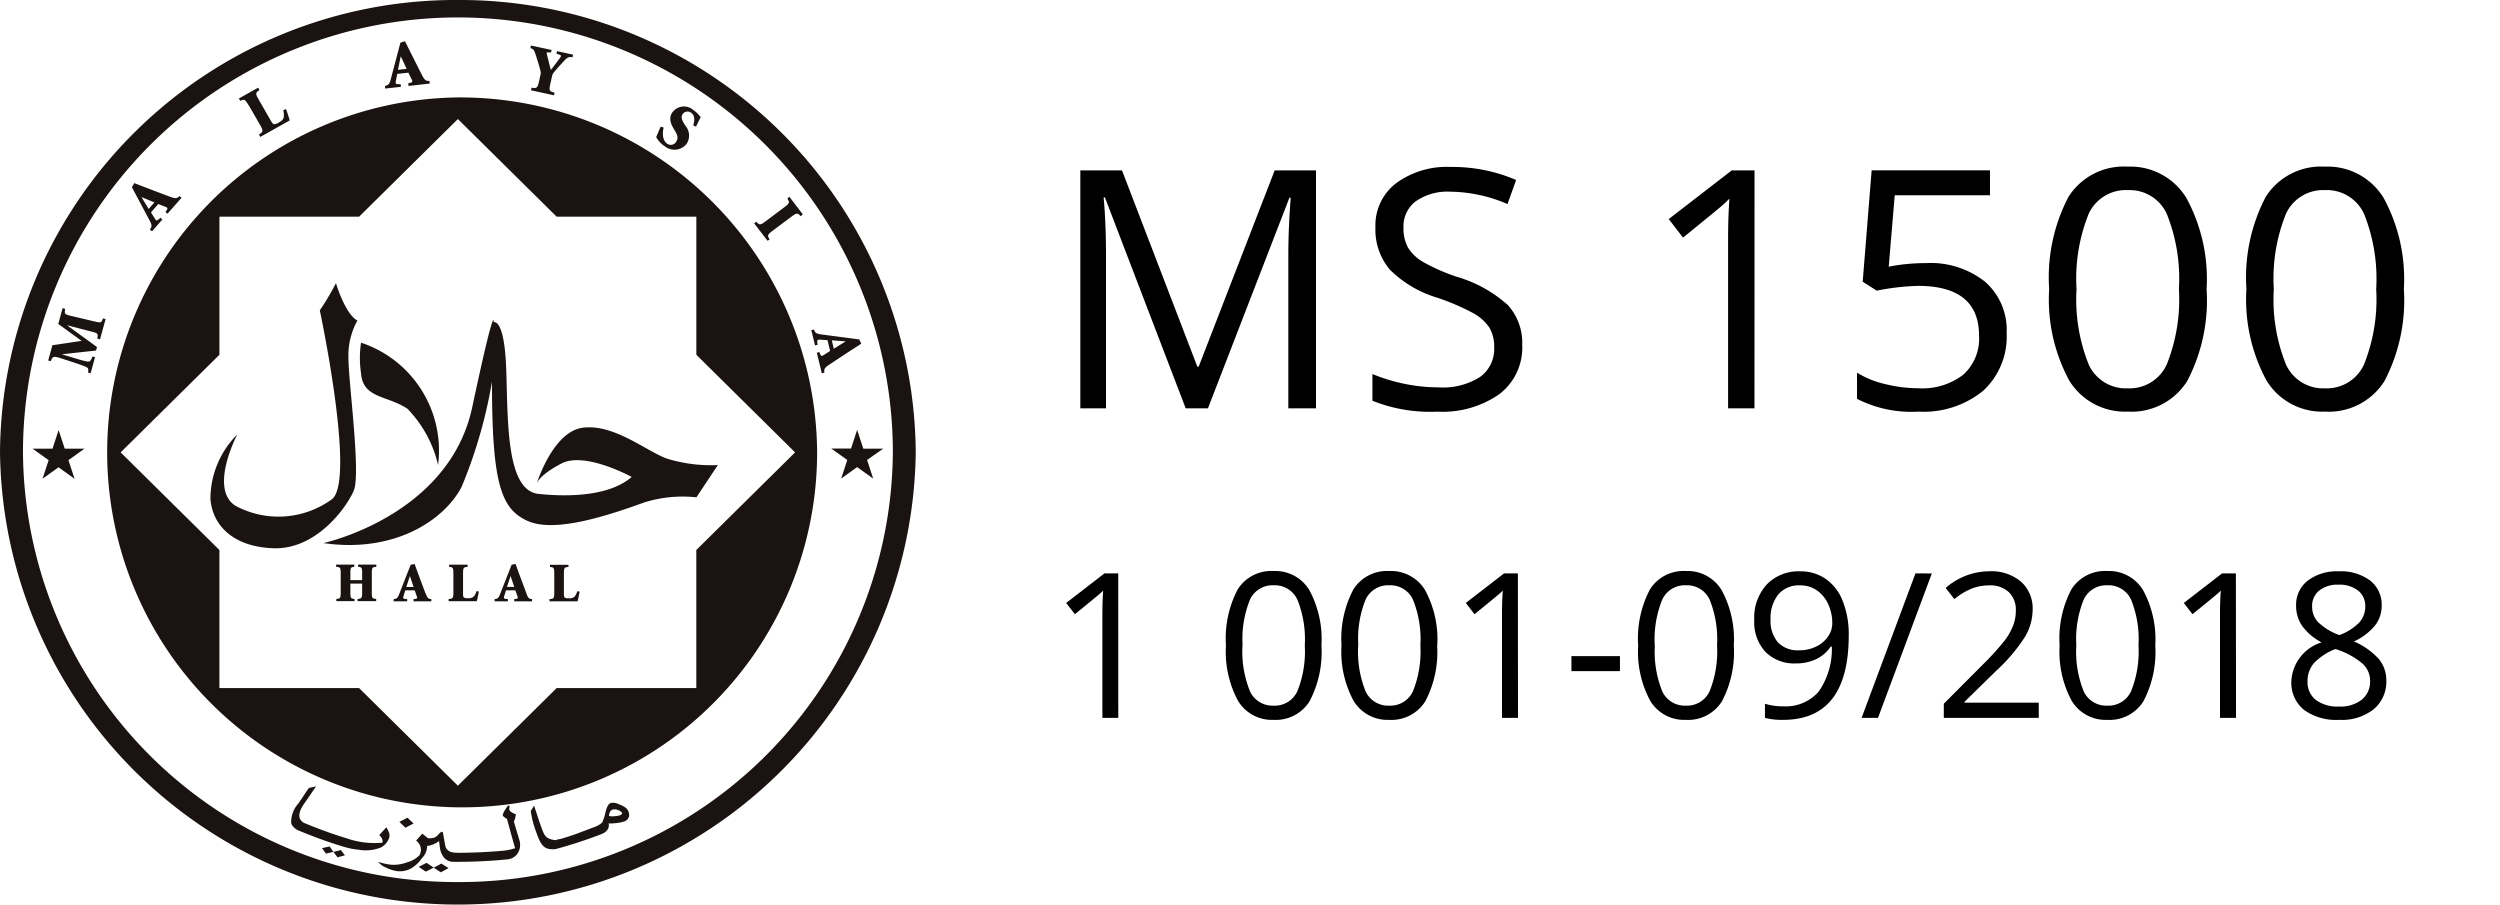
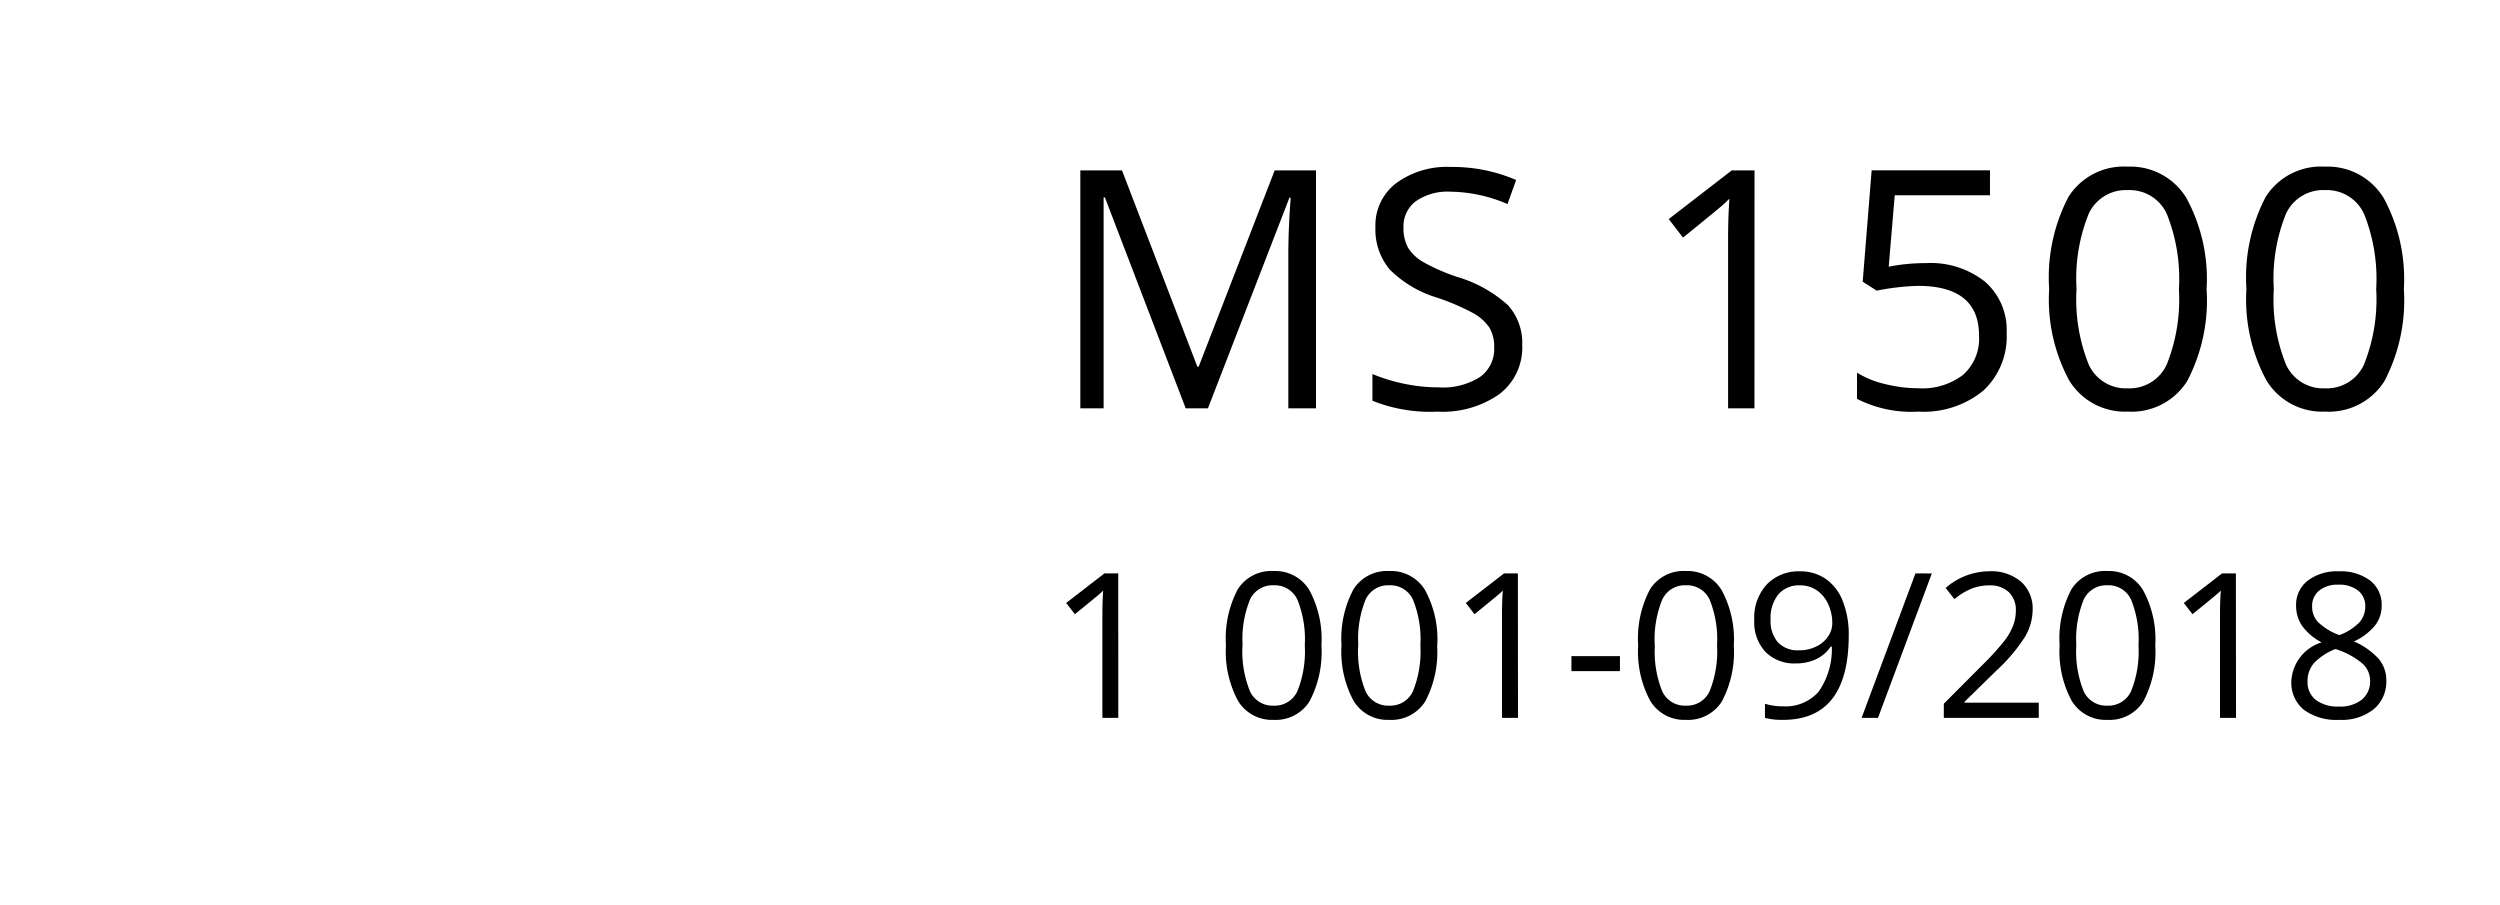
<svg xmlns="http://www.w3.org/2000/svg" width="105" height="38" viewBox="0 0 105 38">
  <defs>
    <clipPath id="clip-path">
      <rect id="Rectangle_8" data-name="Rectangle 8" width="105" height="38" transform="translate(328 1661)" fill="#fff" />
    </clipPath>
  </defs>
  <g id="i-halal" transform="translate(-328 -1661)" clip-path="url(#clip-path)">
    <g id="Group_17" data-name="Group 17">
-       <path id="Path_1" data-name="Path 1" d="M19.23,0A19.138,19.138,0,0,0,0,19a19.232,19.232,0,0,0,38.461,0A19.138,19.138,0,0,0,19.23,0m0,37.046A18.177,18.177,0,0,1,.965,19,18.266,18.266,0,0,1,37.5,19,18.177,18.177,0,0,1,19.23,37.046m0-32.954A14.909,14.909,0,1,0,34.319,19,15,15,0,0,0,19.23,4.092M29.245,23.1v5.8H23.379l-4.148,4.1-4.148-4.1H9.215V23.1L5.067,19l4.149-4.1v-5.8h5.867l4.148-4.1,4.148,4.1h5.867v5.8L33.394,19ZM24.5,17.961c-1.226.137-1.9,2.169-1.954,2.339.028-.076.195-.4,1.05-.84.979-.5,2.936.571,2.936.571-.9.785-2.561.856-3.915.712s-1.281-3-1.355-5.208-.528-2-.528-2,.075-1-.9,3.567-6.25,5.707-6.25,5.707c2.938.43,5.045-.926,5.8-2.352a20.207,20.207,0,0,0,1.279-4.425c0,4.283.378,5.352,1.508,5.852s3.313-.212,4.895-.784a5.386,5.386,0,0,1,2.184-.213l.9-1.355a6.223,6.223,0,0,1-2.182-.285c-.9-.358-2.183-1.428-3.464-1.287M14.86,20.6c.3-.713-.226-4.569-.226-5.569a3.043,3.043,0,0,1,.376-1.568c-.525-.286-.9-1.571-.9-1.571a11.037,11.037,0,0,1-.678,1.142s1.505,7.069.525,7.921a3.81,3.81,0,0,1-4.064.29c-1.131-.715.074-3,.074-3a3.839,3.839,0,0,0-1.129,2.711c.075,1,.828,2,2.635,2.07s3.086-1.712,3.388-2.425m2.259-3.426a5.033,5.033,0,0,1,1.28,2.356,4.776,4.776,0,0,0-3.237-5.139,4.384,4.384,0,0,0,0,1.282c.074,1.074,1.126.929,1.957,1.5m-2.08,6.632c.151.014.17.03.17.285v.274h-.494v-.274c0-.255.019-.271.165-.285v-.092h-.764v.092c.174.014.193.03.193.285v.779c0,.255-.019.272-.184.286v.092h.764v-.092c-.155-.014-.174-.031-.174-.286v-.358h.494v.358c0,.255-.019.272-.189.286v.092H15.8v-.092c-.165-.014-.184-.031-.184-.286v-.779c0-.255.019-.271.189-.285v-.092H15.04Zm4.852,1.25a.3.3,0,0,1-.229.068.4.4,0,0,1-.167-.021c-.043-.021-.048-.081-.048-.2v-.809c0-.255.019-.271.191-.285v-.092h-.776v.092c.16.014.179.03.179.285v.779c0,.255-.019.272-.2.286v.092h1.184c.021-.073.072-.318.086-.408l-.1-.016a.61.61,0,0,1-.117.233m4.234,0a.3.3,0,0,1-.229.068.4.4,0,0,1-.168-.021c-.043-.021-.048-.081-.048-.2v-.809c0-.255.019-.271.191-.285v-.092H23.1v.092c.16.014.179.03.179.285v.779c0,.255-.019.272-.2.286v.092H24.26c.021-.073.071-.318.085-.408l-.1-.016a.62.62,0,0,1-.117.233m-2.013-.132c-.091-.241-.194-.519-.3-.8l-.162-.446-.165.033-.478,1.22c-.079.2-.114.207-.236.224v.092h.557v-.092l-.07-.007c-.11-.012-.11-.035-.079-.136l.071-.227h.392l.086.241c.03.085.026.109-.062.12l-.072.01v.092h.75v-.092c-.117-.014-.16-.026-.237-.231m-.817-.281.148-.451h.007l.151.451Zm-3.417.281c-.091-.241-.194-.519-.3-.8l-.162-.446-.165.033-.478,1.22c-.079.2-.115.207-.237.224v.092H17.1v-.092l-.069-.007c-.11-.012-.11-.035-.079-.136l.072-.227h.392l.086.241c.031.085.026.109-.062.12l-.072.01v.092h.75v-.092c-.117-.014-.16-.026-.236-.231m-.817-.281.148-.451h.007l.151.451Zm20.03-5.808H36.26L36,18.055l-.256.782h-.832l.674.482-.258.782L36,19.618l.674.483-.257-.782Zm-34.376,0-.257-.782-.257.782H1.37l.673.482-.257.782.673-.483.673.483-.257-.782.673-.482Zm7.73-14.421.467.812c.153.265.143.294-.038.415l.055.1,1.235-.693c-.022-.089-.116-.374-.155-.476l-.117.043a.733.733,0,0,1,.018.312c-.016.093-.118.161-.2.206a.489.489,0,0,1-.187.076c-.058,0-.1-.056-.172-.184l-.485-.844c-.152-.266-.142-.294.028-.409l-.055-.1-.809.454.055.1c.175-.079.2-.073.358.193m21.878,5.63c-.105-.165-.1-.2.142-.38l.753-.564c.247-.185.276-.179.409-.033L33.718,9l-.561-.73-.089.067c.106.166.1.2-.143.38l-.752.564c-.246.185-.276.179-.409.033l-.089.067.561.73ZM4.2,14.255l.235-.854-.108-.029c-.074.191-.083.195-.392.121L3,13.271c-.292-.07-.3-.084-.263-.3l-.108-.029-.182.664.98.711L2.2,14.5l-.176.641.108.029c.078-.21.115-.224.458-.112l.55.179c.248.081.39.137.472.173.1.044.111.1.086.237l.108.029.185-.674-.108-.029c-.063.174-.1.227-.209.211a3.339,3.339,0,0,1-.457-.117l-.608-.183,0-.006,1.425-.155.04-.147-1.239-.9,0-.011.975.253c.308.079.314.09.276.3ZM27.9,6.126a.648.648,0,0,0,.945-.094.641.641,0,0,0-.067-.763l-.037-.059c-.1-.17-.15-.3-.07-.416a.246.246,0,0,1,.346-.065c.187.126.156.347.1.537l.115.054c.083-.176.146-.3.2-.4-.024-.03-.056-.064-.1-.115a1,1,0,0,0-.2-.174.6.6,0,0,0-.9.1c-.172.25-.035.52.1.739l.024.04c.1.163.139.3.044.44a.257.257,0,0,1-.377.085c-.232-.156-.192-.509-.149-.678l-.125-.039c-.08.175-.136.322-.191.443a1.644,1.644,0,0,0,.111.156,1.052,1.052,0,0,0,.228.211M22.494,2.284c.117.37.178.566.206.7a.322.322,0,0,1-.005.181l-.053.238c-.068.3-.094.313-.316.281l-.024.108.967.212.024-.108c-.225-.066-.243-.091-.176-.389l.062-.276a.386.386,0,0,1,.107-.217c.142-.175.269-.309.412-.463s.187-.165.347-.147l.024-.108-.673-.148-.025.108.115.037c.1.031.084.068.038.133-.131.177-.31.416-.388.51-.062-.22-.1-.4-.166-.645-.015-.064-.019-.1.054-.093l.118.008.025-.108L22.3,1.912l-.024.108c.122.044.155.066.216.265M16.839,3.646l-.012-.11h-.084c-.132,0-.136-.028-.113-.153l.055-.279.466-.052.135.275c.049.1.046.126-.057.152l-.084.021.013.11.893-.1-.013-.11c-.141,0-.194-.01-.313-.244-.141-.275-.3-.593-.462-.914l-.254-.51-.192.061-.4,1.517c-.067.246-.108.262-.251.3l.013.11Zm-.01-1.271h.009l.241.517-.364.041ZM6.3,9.643l.084.073.438-.5L6.74,9.146,6.679,9.2c-.1.089-.119.07-.187-.038l-.151-.243.309-.35.287.113c.1.039.12.062.061.15l-.048.071.084.073.591-.669-.084-.072c-.105.093-.15.122-.4.028-.292-.109-.627-.236-.965-.366l-.536-.206-.1.173.739,1.388c.119.226.1.266.019.387M5.949,8.288l.005-.007.531.221-.241.273Zm30.225,6.147-.086-.18-1.573-.206c-.256-.035-.277-.073-.331-.209l-.109.026.156.641.109-.026-.012-.082c-.017-.13.011-.137.139-.13l.288.019.11.451-.26.167c-.091.06-.121.061-.159-.038l-.032-.08-.108.026.211.863.108-.026c-.016-.139-.015-.191.207-.337.258-.172.557-.37.859-.567Zm-1.154.211-.085-.352.573.043,0,.008ZM26.009,33.787a.537.537,0,0,0-.362-.062c-.093.043-.162.167-.213.375a1.834,1.834,0,0,1-.145.447.965.965,0,0,1-.355.2s0,0,0,0c-.511.194-.885.346-1.408.493,0,0-.144.02-.144.021-.029.008.047.015.036.019a.706.706,0,0,1-.307-.039c-.241-.08-.279-.236-.414-.608-.12-.325-.149-.468-.268-.793q-.067.112-.138.224a4.363,4.363,0,0,0,.2.806c.136.365.209.611.431.74a.56.56,0,0,0,.237.056.637.637,0,0,0,.2-.01,19.183,19.183,0,0,0,1.893-.62c.246-.095.352-.253.311-.465.019.02.12.02.305,0a1.538,1.538,0,0,0,.358-.073.293.293,0,0,0,.2-.261.431.431,0,0,0-.1-.269.811.811,0,0,0-.31-.177m.044.442a.855.855,0,0,1-.256.048c-.132.011-.2.005-.217-.017s-.007-.063.02-.128a.216.216,0,0,1,.09-.12.331.331,0,0,1,.24,0,.356.356,0,0,1,.181.112c.029.038.009.072-.059.1m-4.47.273a1.361,1.361,0,0,0,.08-.3.679.679,0,0,1-.167-.077c-.066-.04-.1-.078-.111-.114a.169.169,0,0,1,.005-.073.229.229,0,0,0,0-.073c-.005-.025-.018-.036-.037-.034s-.075.066-.145.187a.561.561,0,0,0-.1.23c.005.028.065.079.181.151q.165.613.339,1.225a2.269,2.269,0,0,1-.563.113h0c-.582.05-1.166.077-1.75.081h0a1.59,1.59,0,0,1-.371-.029.373.373,0,0,1-.159-.1.281.281,0,0,1-.083-.135c-.036-.19-.069-.38-.1-.57,0-.022-.023-.039-.062-.053a.694.694,0,0,0-.142.129.435.435,0,0,1-.138.11.632.632,0,0,1-.291.036c-.081-.064-.16-.129-.238-.193q-.127.147-.26.292a.488.488,0,0,1,.2.429.52.52,0,0,1-.032.121l-.025.073h-.01a1.117,1.117,0,0,1-.511.29,1.6,1.6,0,0,1-.686.1,3.311,3.311,0,0,1-.533-.117.875.875,0,0,0,.346.244,1.544,1.544,0,0,0,.479.147.972.972,0,0,0,.7-.213,1.423,1.423,0,0,0,.311-.329.74.74,0,0,0,.223-.484c0-.012,0-.024,0-.036a.97.97,0,0,0,.5-.205c.015.105.029.211.043.317a.821.821,0,0,0,.162.373.524.524,0,0,0,.419.183q1.107.007,2.212-.1a.578.578,0,0,0,.5-.312.676.676,0,0,0,.049-.466c-.007-.027-.089-.3-.241-.81m-3.368,1.933c.1.066.2.131.3.195.109-.058.217-.118.323-.177-.1-.063-.2-.127-.3-.191-.107.059-.214.117-.324.174m-1.1-2.1c-.111.059-.224.118-.34.176.083.082.169.164.256.245q.173-.088.34-.18c-.087-.08-.173-.16-.256-.241m.474,2.065q.145.1.295.2c.113-.056.224-.112.333-.169q-.15-.1-.3-.2-.164.084-.332.167m-3.579-.626c.056.075.112.151.171.227l.311-.083c-.058-.074-.115-.148-.171-.223l-.311.079m2.335-.572a.384.384,0,0,0,0-.236,1.678,1.678,0,0,0-.112-.227c-.1.11-.2.22-.3.328.117.112.162.219.13.32a3.567,3.567,0,0,1-1.521-.191q-.84-.257-1.657-.595l0,0-.059-.023a.468.468,0,0,1-.182-.129c-.131-.168-.07-.421.174-.756.213-.293.255-.381.467-.675-.1.025-.2.048-.307.071-.205.286-.239.366-.443.653a1.154,1.154,0,0,0-.3.825.382.382,0,0,0,.12.18.524.524,0,0,0,.15.11,19.166,19.166,0,0,0,1.874.682,3.386,3.386,0,0,0,.7.145,1.7,1.7,0,0,0,.931-.1.738.738,0,0,0,.334-.385m-2.812.416c.053.077.107.154.162.23.106-.024.211-.048.315-.074-.055-.075-.109-.151-.162-.226q-.156.036-.315.07" transform="translate(328 1661)" fill="#1a1311" />
      <g id="Group_16" data-name="Group 16" transform="translate(0 -0.849)">
-         <path id="Path_62" data-name="Path 62" d="M5.8,0,2.406-8.859H2.352q.1,1.053.1,2.5V0H1.374V-9.994h1.75L6.289-1.75h.055L9.536-9.994h1.736V0H10.11V-6.439q0-1.107.1-2.406h-.055L6.733,0ZM19.933-2.659A2.451,2.451,0,0,1,18.976-.6a4.15,4.15,0,0,1-2.6.738,6.506,6.506,0,0,1-2.734-.458V-1.442a7.2,7.2,0,0,0,1.34.41,7.049,7.049,0,0,0,1.436.15,2.9,2.9,0,0,0,1.75-.441,1.447,1.447,0,0,0,.588-1.227,1.575,1.575,0,0,0-.208-.851,1.937,1.937,0,0,0-.7-.612,9.754,9.754,0,0,0-1.487-.636,4.746,4.746,0,0,1-1.993-1.183,2.611,2.611,0,0,1-.6-1.784,2.219,2.219,0,0,1,.868-1.839,3.608,3.608,0,0,1,2.3-.684,6.769,6.769,0,0,1,2.741.547l-.362,1.012a6.2,6.2,0,0,0-2.406-.52,2.329,2.329,0,0,0-1.442.4,1.307,1.307,0,0,0-.52,1.1,1.687,1.687,0,0,0,.191.851,1.8,1.8,0,0,0,.646.608,8.026,8.026,0,0,0,1.391.612,5.507,5.507,0,0,1,2.164,1.2A2.366,2.366,0,0,1,19.933-2.659ZM29.688,0H28.58V-7.123q0-.889.055-1.682-.144.144-.321.3T26.687-7.171l-.6-.779,2.646-2.044h.957Zm7.2-6.1a3.675,3.675,0,0,1,2.485.783,2.684,2.684,0,0,1,.906,2.143A3.1,3.1,0,0,1,39.3-.745a3.945,3.945,0,0,1-2.724.882A5.013,5.013,0,0,1,33.994-.4V-1.5a3.917,3.917,0,0,0,1.189.482,5.87,5.87,0,0,0,1.4.174,2.8,2.8,0,0,0,1.87-.567,2.035,2.035,0,0,0,.667-1.641q0-2.092-2.563-2.092a10.206,10.206,0,0,0-1.736.2l-.588-.376.376-4.676h4.97v1.046h-4l-.253,3A7.965,7.965,0,0,1,36.892-6.1ZM48.677-5.011a7.3,7.3,0,0,1-.817,3.869,2.76,2.76,0,0,1-2.5,1.278,2.737,2.737,0,0,1-2.454-1.309,7.154,7.154,0,0,1-.841-3.838,7.3,7.3,0,0,1,.813-3.876,2.747,2.747,0,0,1,2.481-1.265,2.752,2.752,0,0,1,2.471,1.319A7.123,7.123,0,0,1,48.677-5.011Zm-5.462,0a7.319,7.319,0,0,0,.513,3.175,1.715,1.715,0,0,0,1.634.995,1.716,1.716,0,0,0,1.644-1.008,7.376,7.376,0,0,0,.509-3.162,7.327,7.327,0,0,0-.509-3.155,1.717,1.717,0,0,0-1.644-1,1.716,1.716,0,0,0-1.634.988A7.271,7.271,0,0,0,43.215-5.011Zm13.747,0a7.3,7.3,0,0,1-.817,3.869,2.76,2.76,0,0,1-2.5,1.278,2.737,2.737,0,0,1-2.454-1.309,7.154,7.154,0,0,1-.841-3.838,7.3,7.3,0,0,1,.813-3.876,2.747,2.747,0,0,1,2.481-1.265,2.752,2.752,0,0,1,2.471,1.319A7.123,7.123,0,0,1,56.962-5.011Zm-5.462,0a7.319,7.319,0,0,0,.513,3.175,1.715,1.715,0,0,0,1.634.995,1.716,1.716,0,0,0,1.644-1.008A7.376,7.376,0,0,0,55.8-5.011a7.327,7.327,0,0,0-.509-3.155,1.717,1.717,0,0,0-1.644-1,1.716,1.716,0,0,0-1.634.988A7.271,7.271,0,0,0,51.5-5.011Z" transform="translate(372 1679)" />
+         <path id="Path_62" data-name="Path 62" d="M5.8,0,2.406-8.859H2.352V0H1.374V-9.994h1.75L6.289-1.75h.055L9.536-9.994h1.736V0H10.11V-6.439q0-1.107.1-2.406h-.055L6.733,0ZM19.933-2.659A2.451,2.451,0,0,1,18.976-.6a4.15,4.15,0,0,1-2.6.738,6.506,6.506,0,0,1-2.734-.458V-1.442a7.2,7.2,0,0,0,1.34.41,7.049,7.049,0,0,0,1.436.15,2.9,2.9,0,0,0,1.75-.441,1.447,1.447,0,0,0,.588-1.227,1.575,1.575,0,0,0-.208-.851,1.937,1.937,0,0,0-.7-.612,9.754,9.754,0,0,0-1.487-.636,4.746,4.746,0,0,1-1.993-1.183,2.611,2.611,0,0,1-.6-1.784,2.219,2.219,0,0,1,.868-1.839,3.608,3.608,0,0,1,2.3-.684,6.769,6.769,0,0,1,2.741.547l-.362,1.012a6.2,6.2,0,0,0-2.406-.52,2.329,2.329,0,0,0-1.442.4,1.307,1.307,0,0,0-.52,1.1,1.687,1.687,0,0,0,.191.851,1.8,1.8,0,0,0,.646.608,8.026,8.026,0,0,0,1.391.612,5.507,5.507,0,0,1,2.164,1.2A2.366,2.366,0,0,1,19.933-2.659ZM29.688,0H28.58V-7.123q0-.889.055-1.682-.144.144-.321.3T26.687-7.171l-.6-.779,2.646-2.044h.957Zm7.2-6.1a3.675,3.675,0,0,1,2.485.783,2.684,2.684,0,0,1,.906,2.143A3.1,3.1,0,0,1,39.3-.745a3.945,3.945,0,0,1-2.724.882A5.013,5.013,0,0,1,33.994-.4V-1.5a3.917,3.917,0,0,0,1.189.482,5.87,5.87,0,0,0,1.4.174,2.8,2.8,0,0,0,1.87-.567,2.035,2.035,0,0,0,.667-1.641q0-2.092-2.563-2.092a10.206,10.206,0,0,0-1.736.2l-.588-.376.376-4.676h4.97v1.046h-4l-.253,3A7.965,7.965,0,0,1,36.892-6.1ZM48.677-5.011a7.3,7.3,0,0,1-.817,3.869,2.76,2.76,0,0,1-2.5,1.278,2.737,2.737,0,0,1-2.454-1.309,7.154,7.154,0,0,1-.841-3.838,7.3,7.3,0,0,1,.813-3.876,2.747,2.747,0,0,1,2.481-1.265,2.752,2.752,0,0,1,2.471,1.319A7.123,7.123,0,0,1,48.677-5.011Zm-5.462,0a7.319,7.319,0,0,0,.513,3.175,1.715,1.715,0,0,0,1.634.995,1.716,1.716,0,0,0,1.644-1.008,7.376,7.376,0,0,0,.509-3.162,7.327,7.327,0,0,0-.509-3.155,1.717,1.717,0,0,0-1.644-1,1.716,1.716,0,0,0-1.634.988A7.271,7.271,0,0,0,43.215-5.011Zm13.747,0a7.3,7.3,0,0,1-.817,3.869,2.76,2.76,0,0,1-2.5,1.278,2.737,2.737,0,0,1-2.454-1.309,7.154,7.154,0,0,1-.841-3.838,7.3,7.3,0,0,1,.813-3.876,2.747,2.747,0,0,1,2.481-1.265,2.752,2.752,0,0,1,2.471,1.319A7.123,7.123,0,0,1,56.962-5.011Zm-5.462,0a7.319,7.319,0,0,0,.513,3.175,1.715,1.715,0,0,0,1.634.995,1.716,1.716,0,0,0,1.644-1.008A7.376,7.376,0,0,0,55.8-5.011a7.327,7.327,0,0,0-.509-3.155,1.717,1.717,0,0,0-1.644-1,1.716,1.716,0,0,0-1.634.988A7.271,7.271,0,0,0,51.5-5.011Z" transform="translate(372 1679)" />
        <path id="Path_63" data-name="Path 63" d="M2.968,0H2.3V-4.325q0-.54.033-1.021-.087.087-.2.183t-.988.809L.78-4.827,2.386-6.068h.581ZM11.5-3.042a4.431,4.431,0,0,1-.5,2.349A1.676,1.676,0,0,1,9.492.083,1.662,1.662,0,0,1,8-.712a4.343,4.343,0,0,1-.51-2.33A4.43,4.43,0,0,1,7.985-5.4a1.668,1.668,0,0,1,1.507-.768,1.671,1.671,0,0,1,1.5.8A4.325,4.325,0,0,1,11.5-3.042Zm-3.316,0A4.444,4.444,0,0,0,8.5-1.114a1.041,1.041,0,0,0,.992.6,1.042,1.042,0,0,0,1-.612,4.478,4.478,0,0,0,.309-1.92,4.449,4.449,0,0,0-.309-1.915,1.042,1.042,0,0,0-1-.608,1.042,1.042,0,0,0-.992.6A4.414,4.414,0,0,0,8.189-3.042Zm8.176,0a4.431,4.431,0,0,1-.5,2.349,1.676,1.676,0,0,1-1.517.776,1.662,1.662,0,0,1-1.49-.795,4.343,4.343,0,0,1-.51-2.33A4.43,4.43,0,0,1,12.845-5.4a1.668,1.668,0,0,1,1.507-.768,1.671,1.671,0,0,1,1.5.8A4.325,4.325,0,0,1,16.365-3.042Zm-3.316,0a4.444,4.444,0,0,0,.311,1.928,1.041,1.041,0,0,0,.992.6,1.042,1.042,0,0,0,1-.612,4.478,4.478,0,0,0,.309-1.92,4.449,4.449,0,0,0-.309-1.915,1.042,1.042,0,0,0-1-.608,1.042,1.042,0,0,0-.992.6A4.414,4.414,0,0,0,13.049-3.042ZM19.756,0h-.672V-4.325q0-.54.033-1.021-.087.087-.2.183t-.988.809l-.365-.473,1.606-1.241h.581ZM22-1.963v-.631h2.038v.631ZM28.82-3.042a4.431,4.431,0,0,1-.5,2.349,1.676,1.676,0,0,1-1.517.776,1.662,1.662,0,0,1-1.49-.795,4.343,4.343,0,0,1-.51-2.33A4.43,4.43,0,0,1,25.3-5.4a1.668,1.668,0,0,1,1.507-.768,1.671,1.671,0,0,1,1.5.8A4.325,4.325,0,0,1,28.82-3.042Zm-3.316,0a4.444,4.444,0,0,0,.311,1.928,1.041,1.041,0,0,0,.992.6,1.042,1.042,0,0,0,1-.612,4.478,4.478,0,0,0,.309-1.92,4.449,4.449,0,0,0-.309-1.915,1.042,1.042,0,0,0-1-.608,1.042,1.042,0,0,0-.992.6A4.414,4.414,0,0,0,25.5-3.042Zm8.143-.436q0,3.561-2.756,3.561A2.806,2.806,0,0,1,30.128,0V-.594a2.44,2.44,0,0,0,.755.108,1.838,1.838,0,0,0,1.5-.616,3.116,3.116,0,0,0,.554-1.891h-.05a1.477,1.477,0,0,1-.606.525,1.948,1.948,0,0,1-.851.181,1.711,1.711,0,0,1-1.278-.481,1.836,1.836,0,0,1-.473-1.345,2.06,2.06,0,0,1,.529-1.494,1.848,1.848,0,0,1,1.392-.548,1.864,1.864,0,0,1,1.081.318,2.007,2.007,0,0,1,.712.926A3.77,3.77,0,0,1,33.647-3.478ZM31.605-5.566a1.136,1.136,0,0,0-.917.382,1.593,1.593,0,0,0-.324,1.063,1.381,1.381,0,0,0,.3.94,1.143,1.143,0,0,0,.909.342,1.575,1.575,0,0,0,.7-.154,1.255,1.255,0,0,0,.5-.419.967.967,0,0,0,.183-.556,1.9,1.9,0,0,0-.17-.805,1.4,1.4,0,0,0-.475-.581A1.2,1.2,0,0,0,31.605-5.566Zm5.532-.5L34.876,0h-.689l2.262-6.068ZM41.628,0H37.64V-.594l1.6-1.606A11.767,11.767,0,0,0,40.2-3.254a2.69,2.69,0,0,0,.349-.614,1.759,1.759,0,0,0,.116-.643,1.02,1.02,0,0,0-.295-.77,1.129,1.129,0,0,0-.818-.284,2.056,2.056,0,0,0-.716.125,2.854,2.854,0,0,0-.753.452l-.365-.469a2.8,2.8,0,0,1,1.826-.7,1.929,1.929,0,0,1,1.341.438,1.506,1.506,0,0,1,.486,1.177A2.272,2.272,0,0,1,41.047-3.4a7.246,7.246,0,0,1-1.212,1.428l-1.328,1.3v.033h3.121Zm4.893-3.042a4.431,4.431,0,0,1-.5,2.349,1.676,1.676,0,0,1-1.517.776,1.662,1.662,0,0,1-1.49-.795,4.343,4.343,0,0,1-.51-2.33A4.43,4.43,0,0,1,43-5.4a1.668,1.668,0,0,1,1.507-.768,1.671,1.671,0,0,1,1.5.8A4.325,4.325,0,0,1,46.522-3.042Zm-3.316,0a4.444,4.444,0,0,0,.311,1.928,1.041,1.041,0,0,0,.992.6,1.042,1.042,0,0,0,1-.612,4.478,4.478,0,0,0,.309-1.92,4.449,4.449,0,0,0-.309-1.915,1.042,1.042,0,0,0-1-.608,1.042,1.042,0,0,0-.992.6A4.414,4.414,0,0,0,43.206-3.042ZM49.913,0H49.24V-4.325q0-.54.033-1.021-.087.087-.2.183t-.988.809l-.365-.473,1.606-1.241h.581Zm4.316-6.155a2.057,2.057,0,0,1,1.316.386A1.287,1.287,0,0,1,56.03-4.7a1.328,1.328,0,0,1-.278.818,2.456,2.456,0,0,1-.888.672,2.986,2.986,0,0,1,1.05.741,1.4,1.4,0,0,1,.311.9A1.505,1.505,0,0,1,55.7-.367a2.152,2.152,0,0,1-1.444.45A2.313,2.313,0,0,1,52.76-.342a1.466,1.466,0,0,1-.523-1.206,1.8,1.8,0,0,1,1.27-1.623,2.344,2.344,0,0,1-.822-.7,1.488,1.488,0,0,1-.249-.84,1.281,1.281,0,0,1,.488-1.052A2.022,2.022,0,0,1,54.229-6.155ZM52.917-1.531a.939.939,0,0,0,.347.776,1.518,1.518,0,0,0,.973.278A1.45,1.45,0,0,0,55.2-.768a.987.987,0,0,0,.344-.8.971.971,0,0,0-.324-.716,3.3,3.3,0,0,0-1.129-.608,2.456,2.456,0,0,0-.9.587A1.138,1.138,0,0,0,52.917-1.531Zm1.3-4.063a1.222,1.222,0,0,0-.813.249.826.826,0,0,0-.295.664.95.95,0,0,0,.245.656,2.557,2.557,0,0,0,.9.548,2.266,2.266,0,0,0,.84-.535.992.992,0,0,0,.247-.668.817.817,0,0,0-.3-.666A1.268,1.268,0,0,0,54.221-5.595Z" transform="translate(372 1692)" />
      </g>
    </g>
  </g>
</svg>